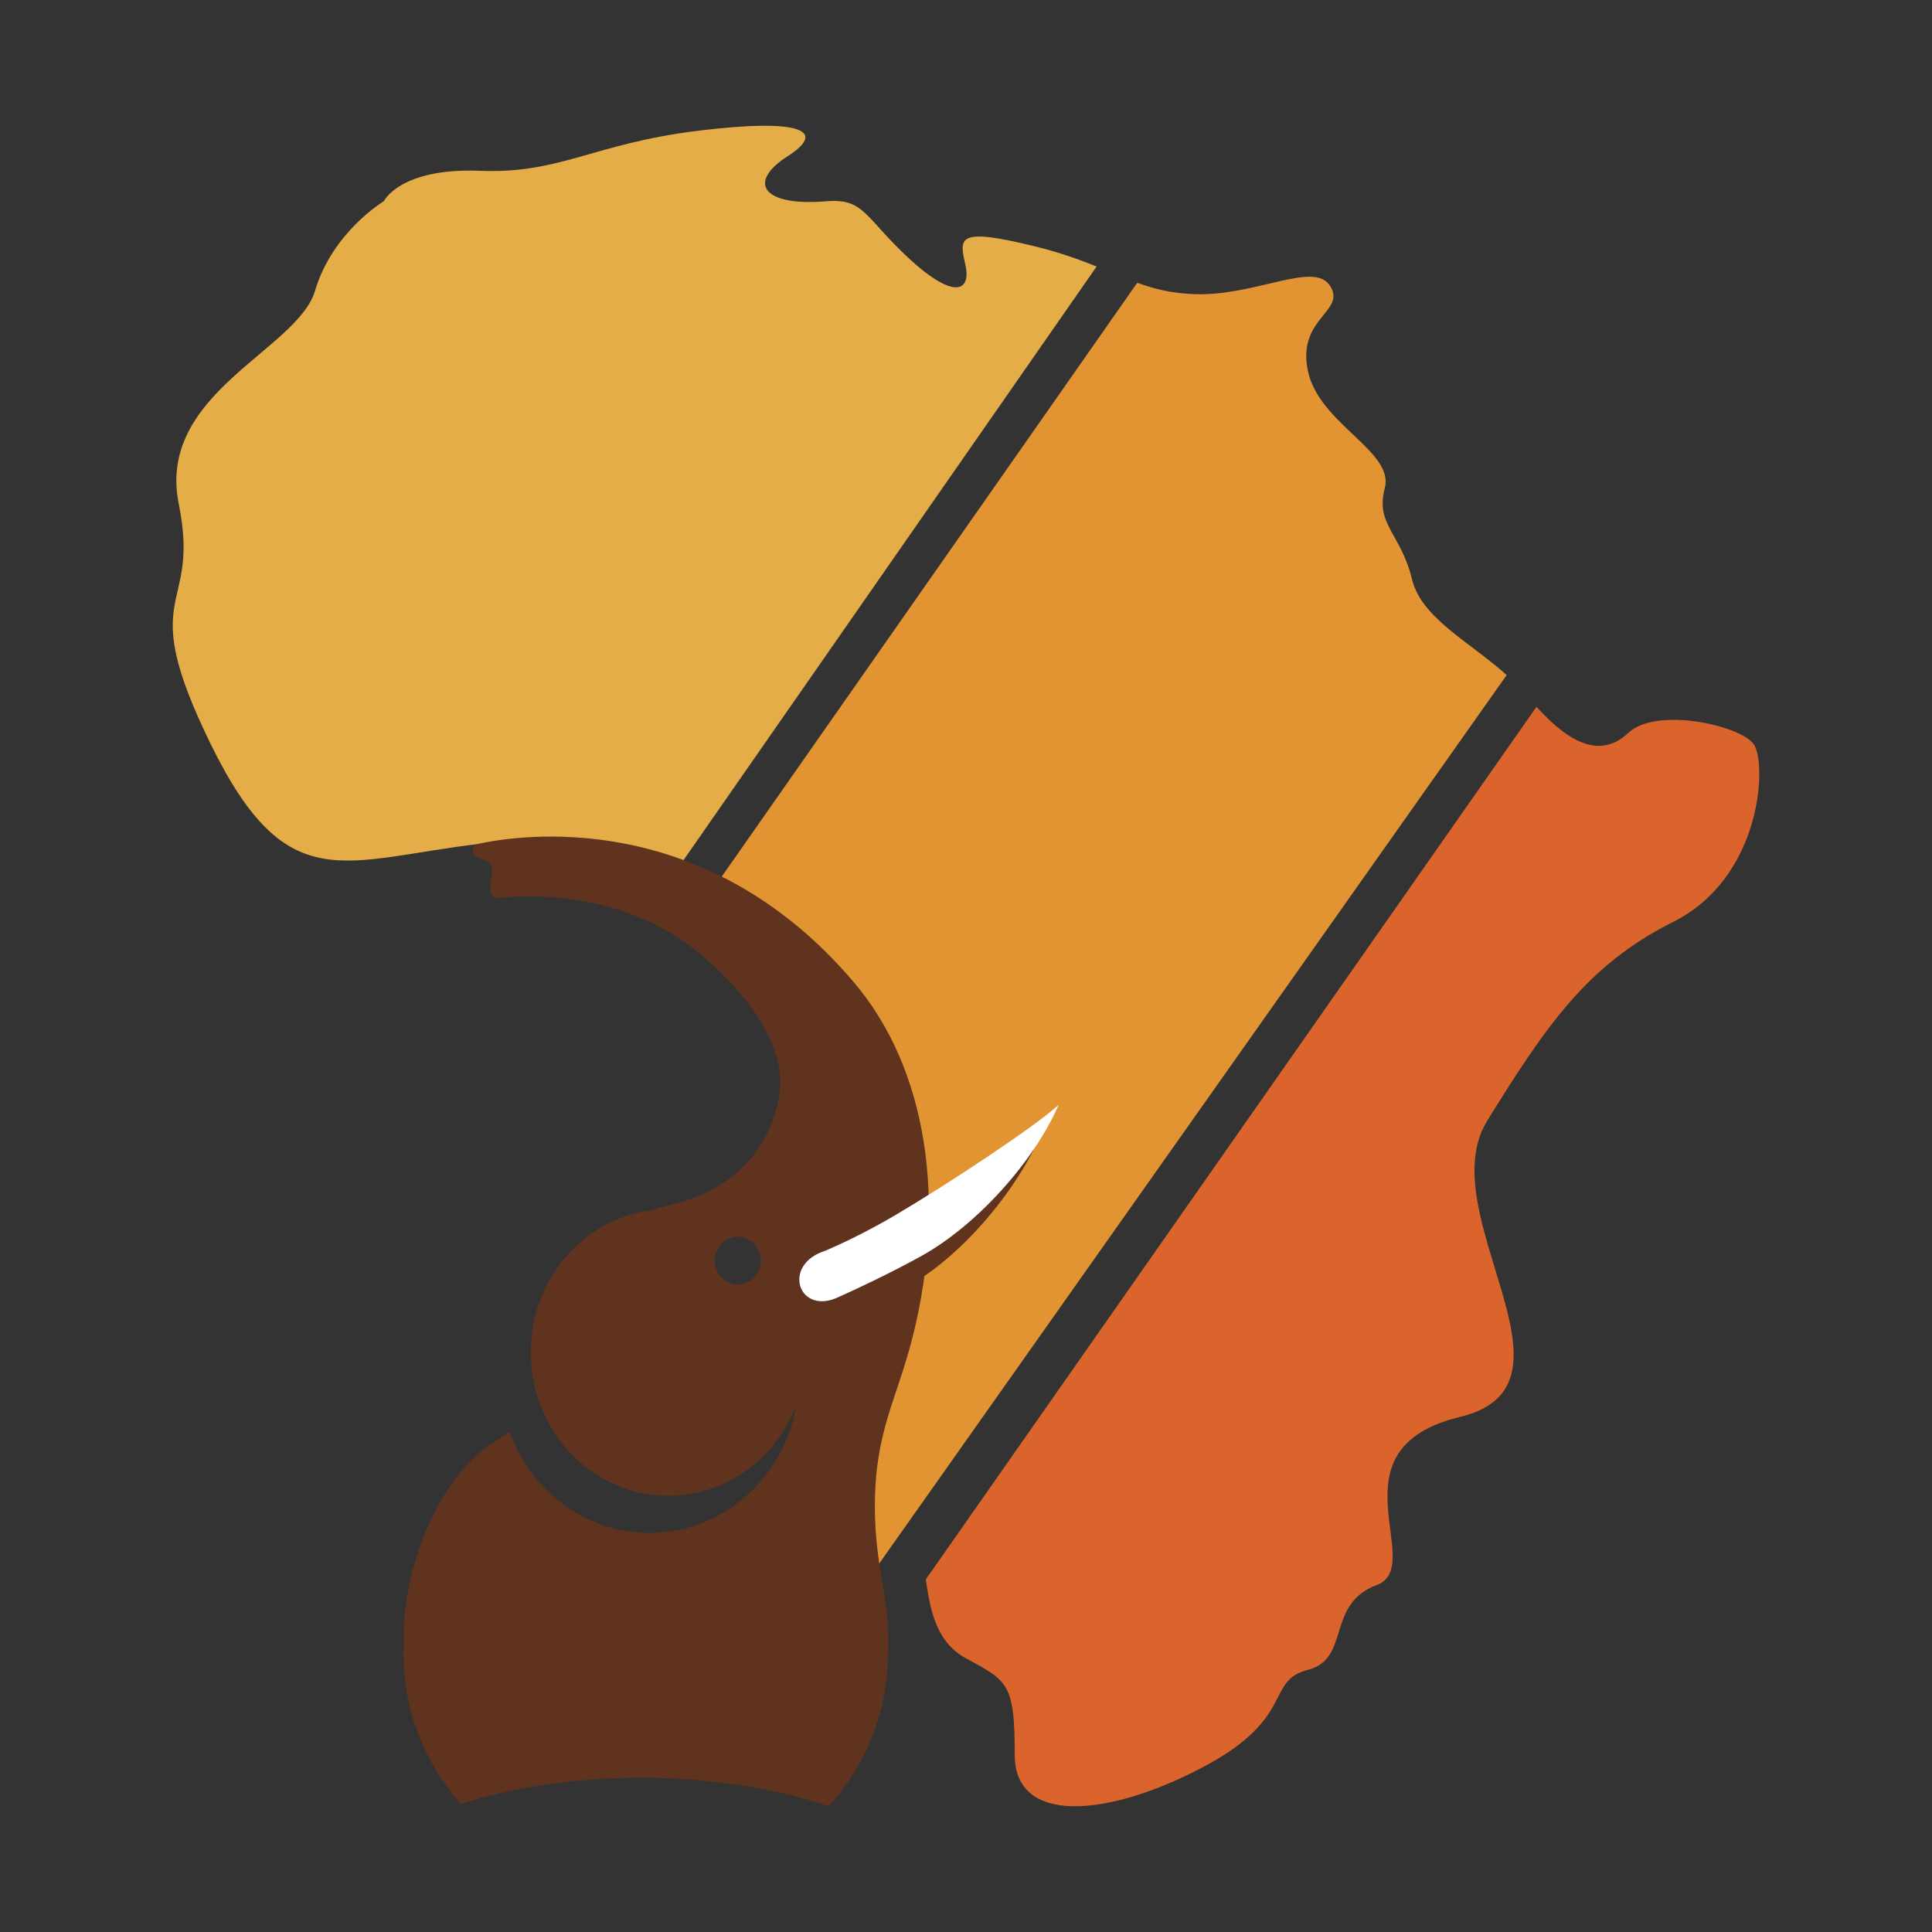
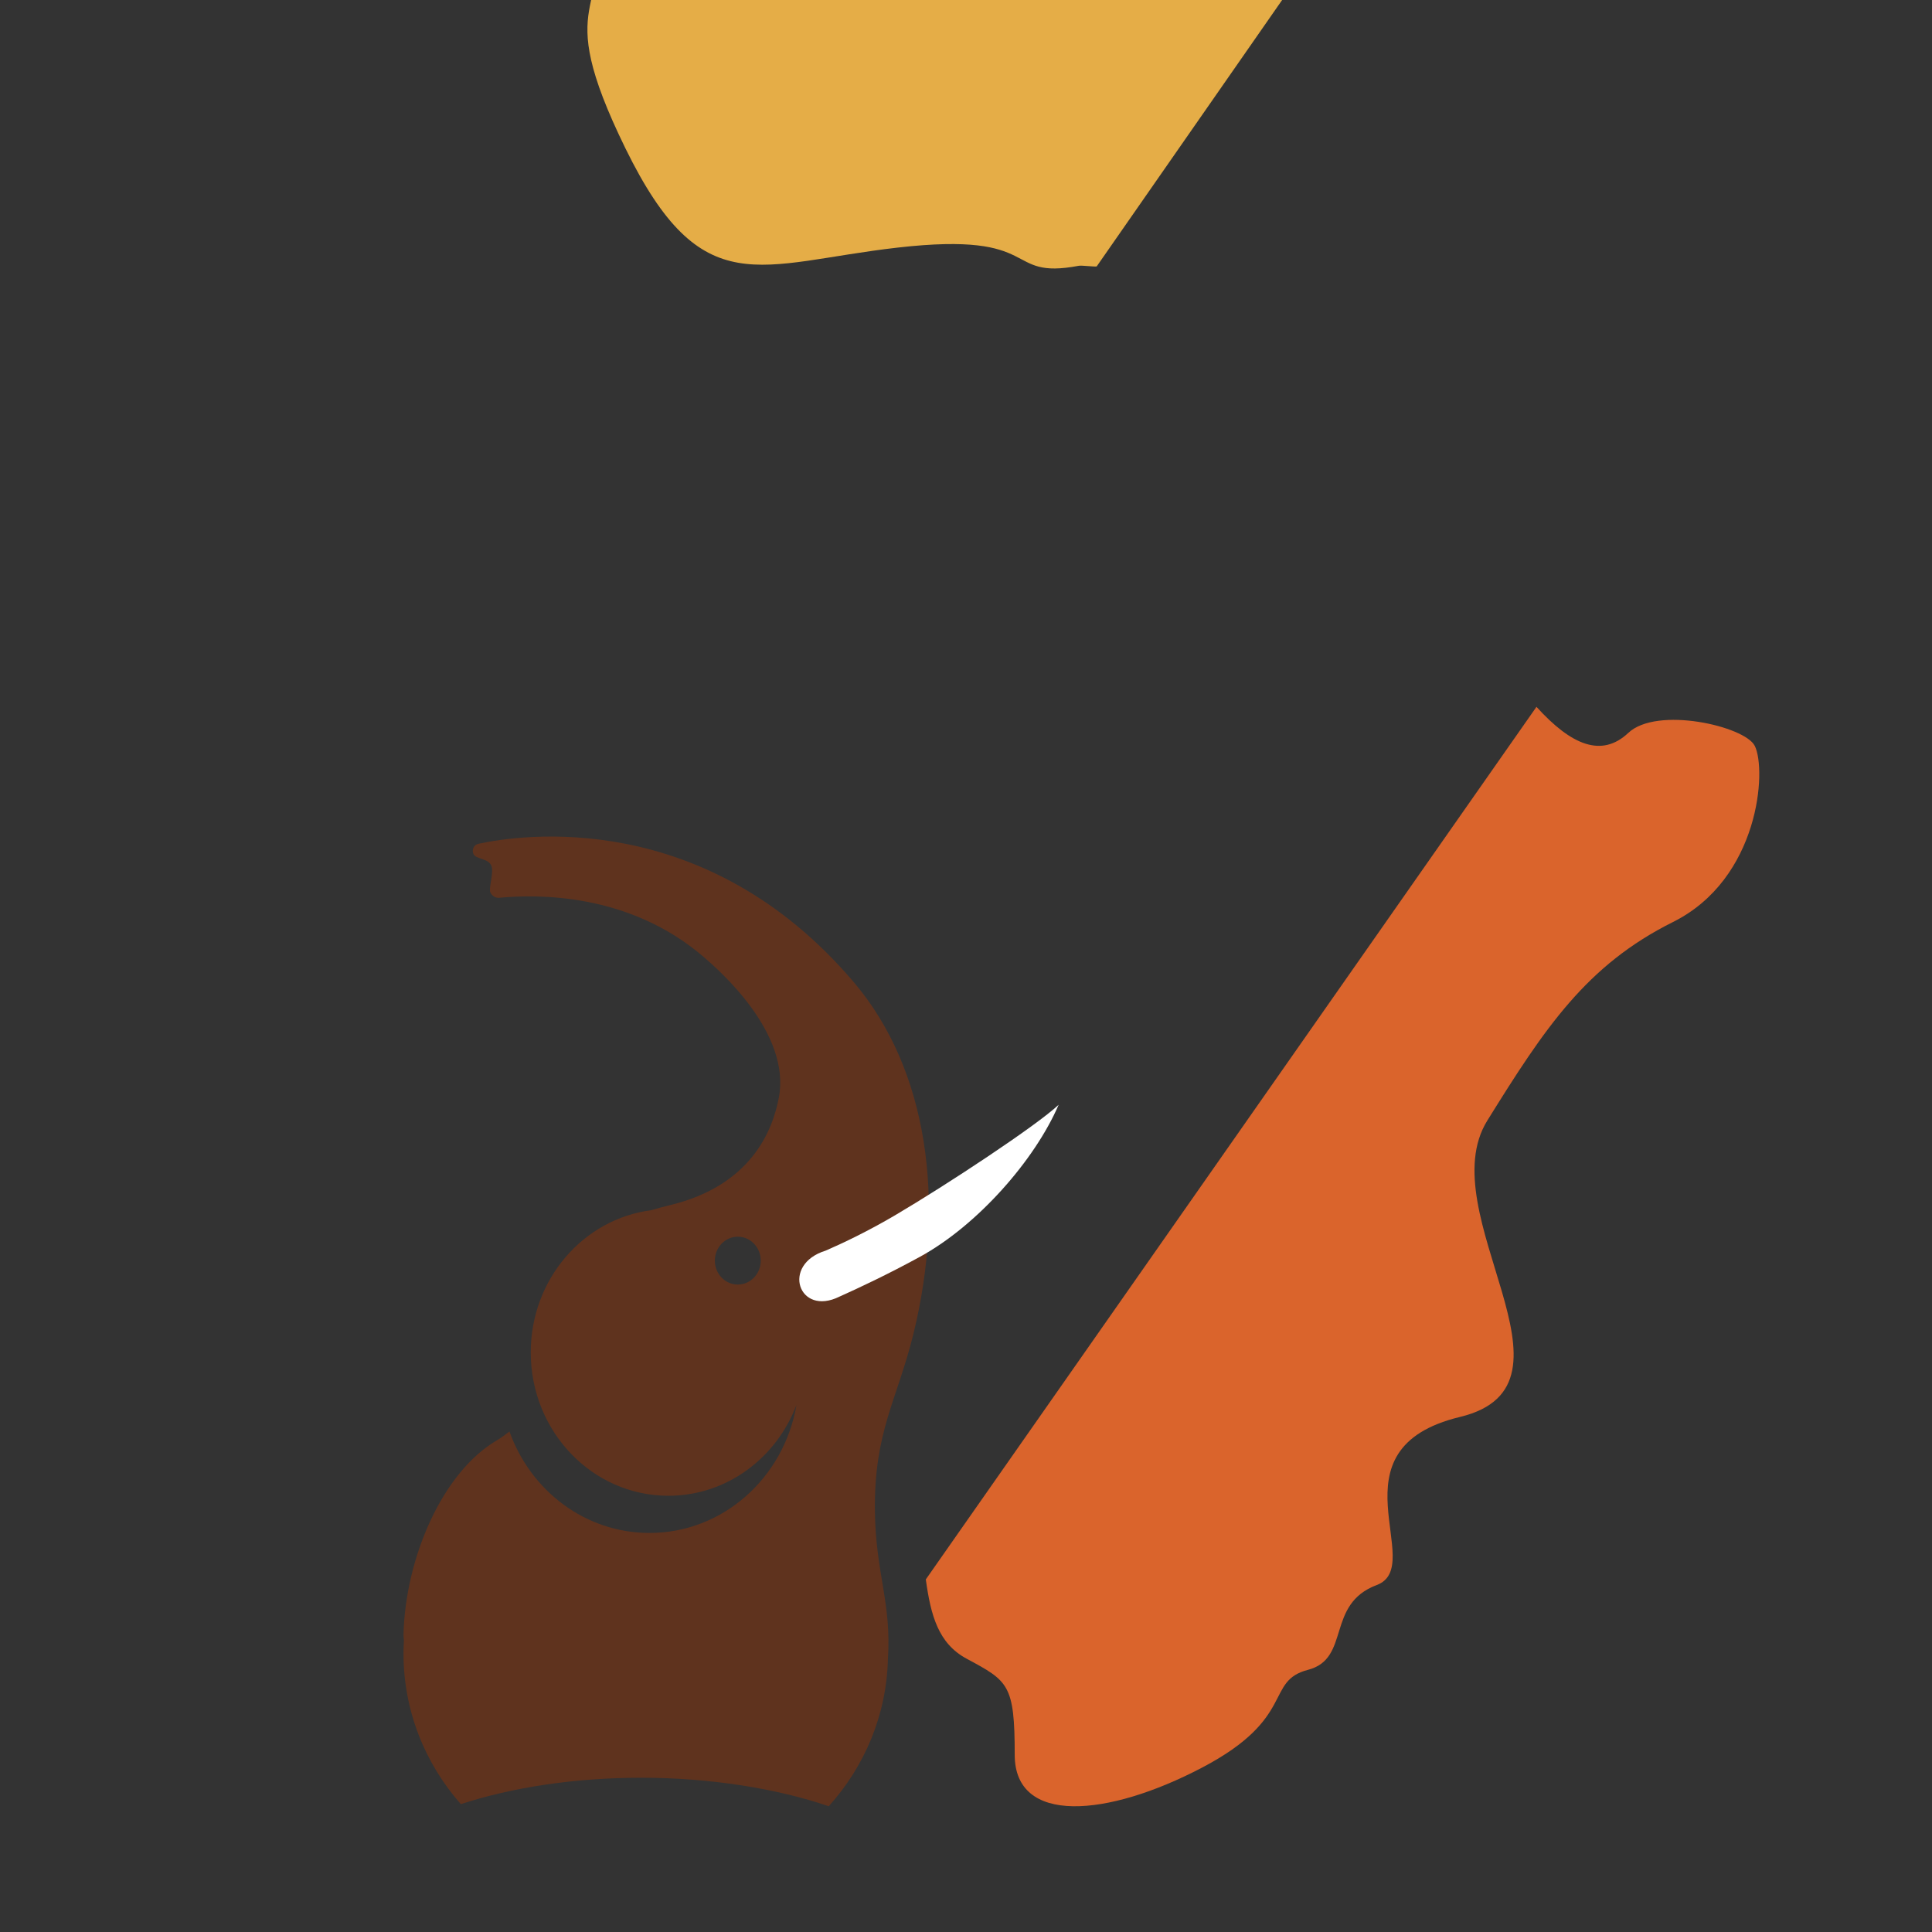
<svg xmlns="http://www.w3.org/2000/svg" id="LOGO" viewBox="0 0 600 600">
  <rect x="0" y="0" width="600" height="600" fill="#333333" stroke="none" />
  <defs>
    <style>.cls-1{fill:#fff;}.cls-2{fill:#e5ad47;}.cls-3{fill:#da642c;}.cls-4{fill:#e29432;}.cls-5{fill:#5f331e;}</style>
  </defs>
  <g id="pittogramma">
    <g id="africa">
-       <path class="cls-2" d="m340.58,82.75l-128.78,185.05c-.92.12-4.59-.37-5.54-.21-23.88,4.5-10.46-10.87-56.24-5.65-43.23,4.93-60.68,17.91-84.56-30.8-23.88-48.79-2.98-40.31-9.95-74.65-6.96-34.3,36.81-47.75,42.3-66.13,5.45-18.38,21.37-27.85,21.37-27.85,0,0,4.97-10.43,29.84-9.47,24.87,1.03,35.3-8.44,67.65-12.42,32.35-3.98,40.31,0,27.85,7.96-12.45,7.96-7.9,15.56,11.94,13.93,10.76-.89,11.7,3.61,21.89,13.93,17.41,17.63,23.36,14.4,21.49,5.97-1.87-8.44-3.06-11.94,21.29-5.97,8.04,1.95,14.17,4.22,19.46,6.33Z" />
-       <path class="cls-4" d="m467.91,209.65l-195.05,276.19c-3.94-16.83-8.64-27.88-13.9-50.8-5.49-23.88,2.47-32.79,11.94-49.74,9.43-16.87-9.47-12.89-5.97-32.79,3.46-19.9-23.77-31.13-31.36-57.22-2.68-9.22,1.21-18.27-10.1-22.09l129.71-185.38c5.37,1.95,10.9,3.34,18.15,3.54,18.94.52,36.85-10.47,41.78-2.51,5.01,7.96-10.43,9.95-6.92,26.38,3.46,16.43,26.82,24.87,23.88,36.33-3.02,11.42,4.93,13.93,8.44,28.33,2.94,12.06,17.67,19.26,29.41,29.76Z" />
+       <path class="cls-2" d="m340.58,82.75c-.92.12-4.59-.37-5.54-.21-23.88,4.5-10.46-10.87-56.24-5.65-43.23,4.93-60.68,17.91-84.56-30.8-23.88-48.79-2.98-40.31-9.95-74.65-6.96-34.3,36.81-47.75,42.3-66.13,5.45-18.38,21.37-27.85,21.37-27.85,0,0,4.97-10.43,29.84-9.47,24.87,1.03,35.3-8.44,67.65-12.42,32.35-3.98,40.31,0,27.85,7.96-12.45,7.96-7.9,15.56,11.94,13.93,10.76-.89,11.7,3.61,21.89,13.93,17.41,17.63,23.36,14.4,21.49,5.97-1.87-8.44-3.06-11.94,21.29-5.97,8.04,1.95,14.17,4.22,19.46,6.33Z" />
      <path class="cls-3" d="m544.95,231.61c3.76,7.52,1.47,41.3-25.35,54.71-26.9,13.41-39.79,32.83-57.7,61.68-17.91,28.85,32.79,82.09-8.48,92.04-41.26,9.95-9.95,46.24-25.87,52.21-15.92,5.97-7.96,22.88-21.37,26.34-13.45,3.5-3.5,14.96-32.87,30.36-29.33,15.4-58.18,17.91-58.18-3.98s-1.99-22.88-14.92-29.84c-8.83-4.74-11.14-13.45-12.69-24.63l189.65-270.99c10.78,11.9,20.21,15.88,28.49,8.12,8.91-8.44,36.24-2.08,39.28,3.98Z" />
    </g>
    <g id="elefantino">
      <path class="cls-5" d="m143.15,560.28c15.79-5.15,35.16-8.19,56.1-8.19s41.97,3.3,58.12,8.86c11.09-12.31,17.95-28.24,18.38-45.71,1.16-17.51-3.8-26.54-4.04-46-.3-24.6,6.93-34.55,11.93-54.87,10.19-41.41,4.41-82.33-18.39-109.23-46.34-54.66-103.93-45.87-116.71-43.08-1.35.29-2.09,1.8-1.52,3.12.74,1.72,4.53,1.31,5.54,3.61.94,2.13-.91,6.99-.27,8.37.51,1.1,1.62,1.76,2.79,1.65,11.27-1.05,40.22-1.79,63.69,18.58,4.47,3.88,26.92,23.35,23.11,43.48-1.94,10.27-8.67,27.35-33.8,33.39-1.98.48-3.9,1-5.79,1.57-21.11,2.71-37.46,21.45-37.46,44.17,0,24.59,19.14,44.52,42.75,44.52,18.08,0,33.52-11.69,39.77-28.2-3.88,22.59-22.83,39.75-45.64,39.75-19.94,0-36.95-13.11-43.49-31.51-1.34.97-2.41,1.88-3.83,2.7-16.93,9.85-28.46,36.37-29.08,60.31-.01.55.04,1.15.13,1.79-.08,1.38-.13,2.76-.13,4.16,0,17.84,6.71,34.17,17.82,46.79Zm85.98-161.35c-3.94,0-7.13-3.33-7.13-7.43s3.19-7.43,7.13-7.43,7.13,3.33,7.13,7.43-3.19,7.43-7.13,7.43Z" />
-       <path class="cls-5" d="m254.94,397.77c-13.7,5.06-7.24,21,5.07,14.03,5.78-2.97,14.57-7.7,24.27-13.7,17.31-10.72,33.99-31.88,40.45-49.49-6.53,6.85-33.48,26.81-48.85,37.02-8.13,5.4-15.65,9.49-20.94,12.15h0Zm0,0" />
      <path class="cls-1" d="m256.4,388.4c-13.95,4.31-8.38,20.58,4.3,14.28,5.93-2.65,14.97-6.89,24.98-12.36,17.87-9.77,35.67-29.98,43.09-47.22-6.89,6.49-34.89,24.95-50.79,34.31-8.41,4.95-16.14,8.63-21.57,10.99h0Zm0,0" />
    </g>
  </g>
</svg>